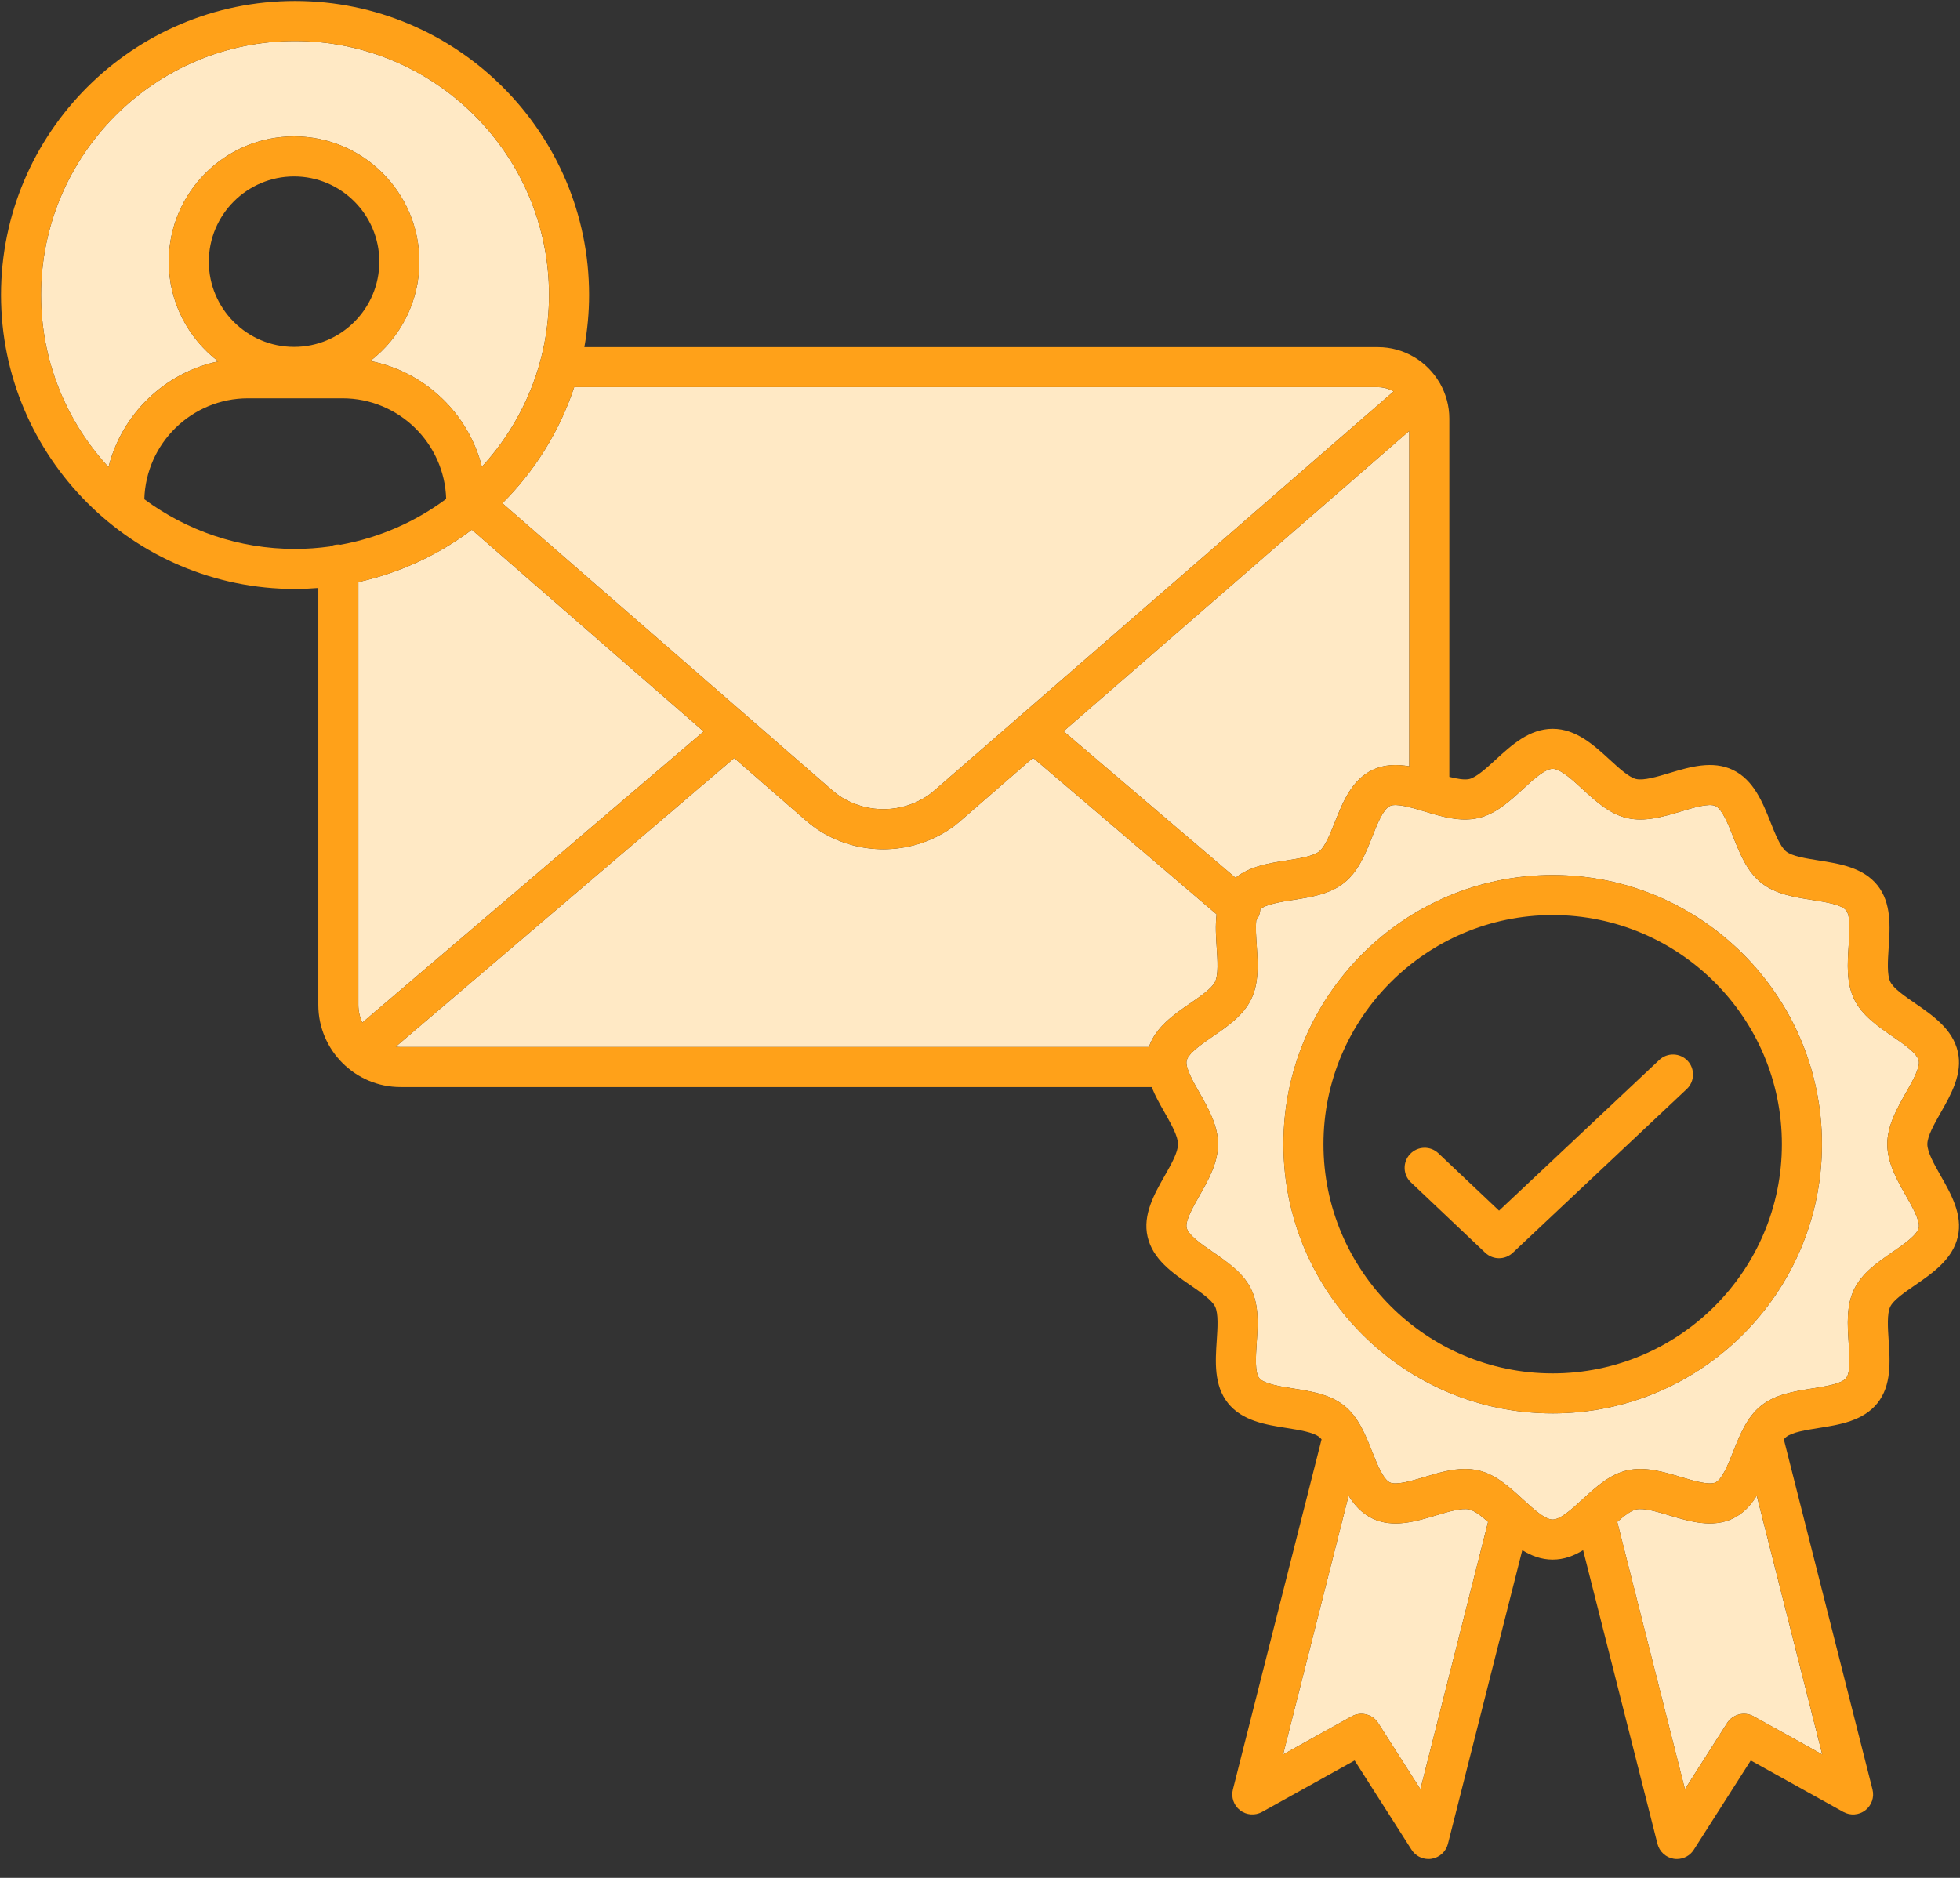
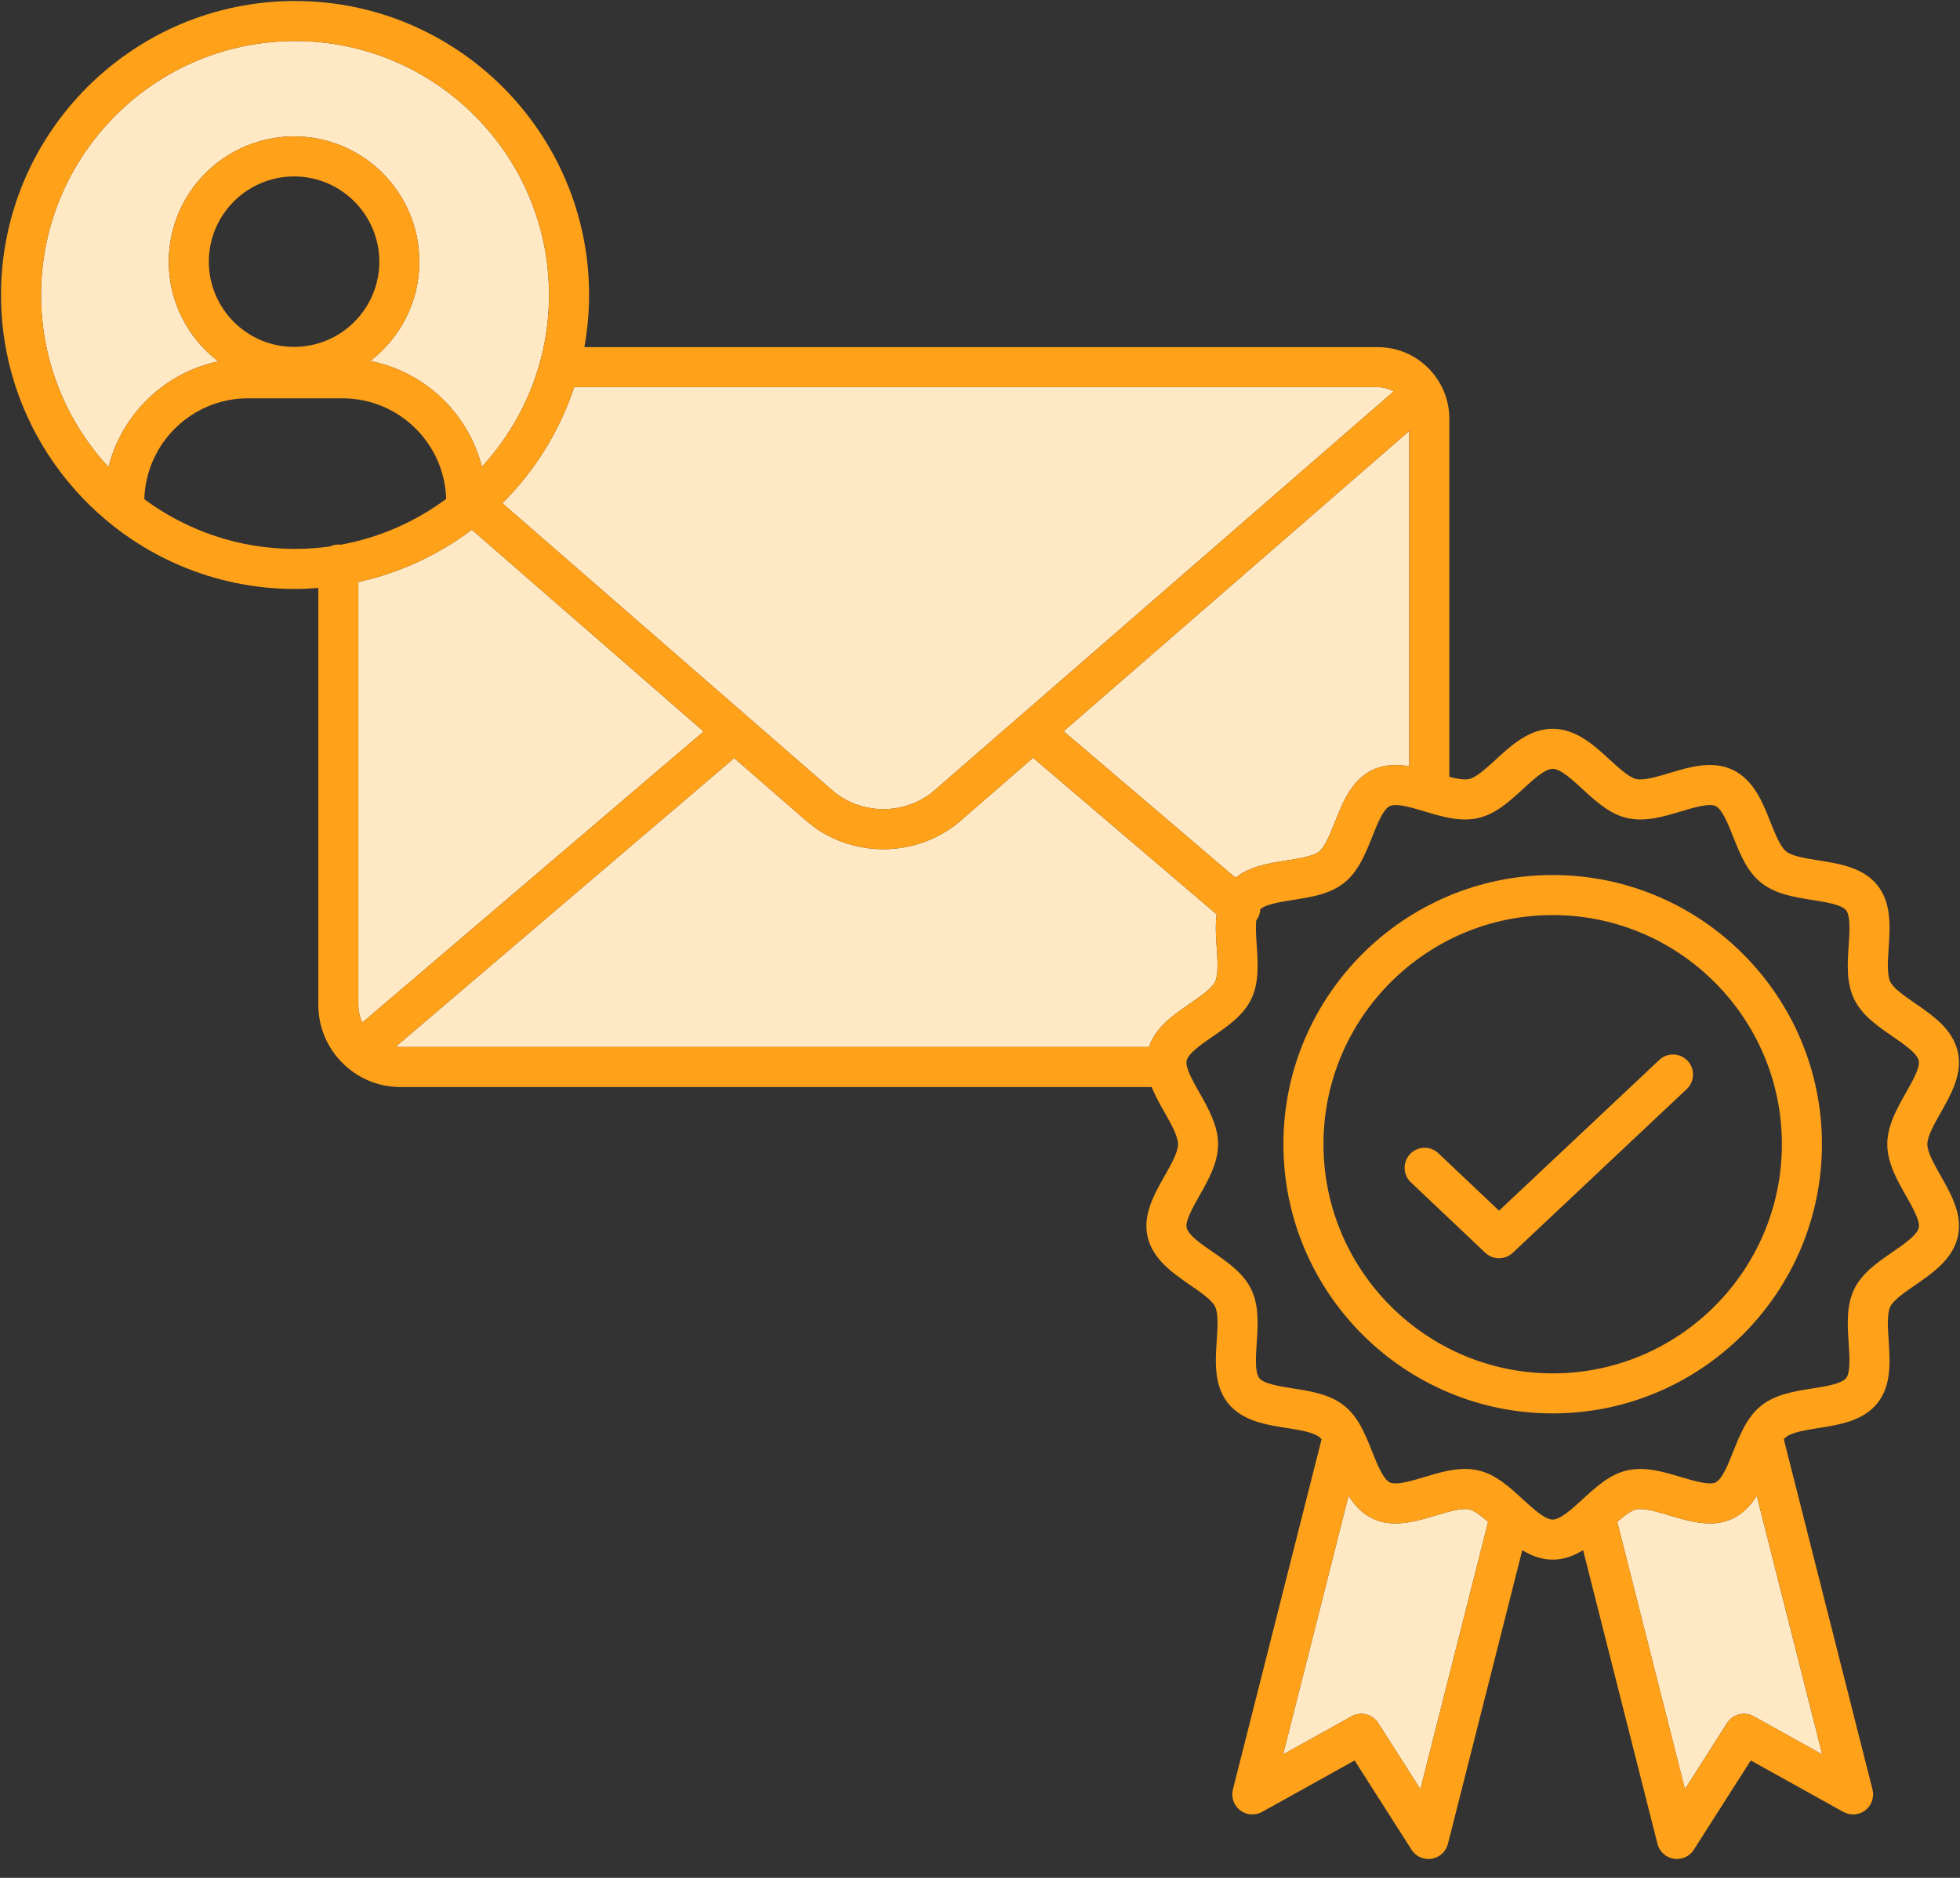
<svg xmlns="http://www.w3.org/2000/svg" width="96" height="92" viewBox="0 0 96 92" fill="none">
  <rect x="0" y="0" width="96" height="92" fill="#333333" stroke="none" />
  <g clip-path="url(#clip0_895_337)">
    <path d="M8.265 12.82C8.265 14.812 9.218 16.583 10.692 17.705C8.061 18.258 5.966 20.289 5.314 22.884C3.264 20.666 2.011 17.703 2.011 14.451C2.011 7.592 7.59 2.011 14.45 2.011C21.311 2.011 26.89 7.592 26.89 14.451C26.89 17.693 25.642 20.65 23.602 22.867C22.939 20.248 20.807 18.211 18.137 17.686C19.596 16.563 20.54 14.8 20.54 12.82C20.54 9.436 17.788 6.682 14.403 6.682C11.019 6.682 8.265 9.436 8.265 12.82Z" fill="#FFE9C5" />
    <path d="M34.464 35.836L17.746 50.098C17.622 49.833 17.552 49.539 17.552 49.227V28.515C19.6 28.061 21.487 27.175 23.11 25.951L34.464 35.836Z" fill="#FFE9C5" />
    <path d="M69.025 21.111V37.541C68.415 37.439 67.797 37.443 67.218 37.723C66.202 38.214 65.766 39.308 65.382 40.276C65.156 40.843 64.901 41.484 64.613 41.715C64.321 41.949 63.634 42.057 63.028 42.153C62.169 42.288 61.213 42.439 60.515 43.004L52.095 35.824L69.025 21.111Z" fill="#FFE9C5" />
    <path d="M39.41 40.142C39.718 40.411 39.986 40.611 40.255 40.772C41.179 41.327 42.223 41.604 43.267 41.604C44.418 41.604 45.568 41.266 46.555 40.595C46.751 40.464 46.921 40.321 47.075 40.187L50.598 37.125L59.589 44.794C59.522 45.341 59.557 45.912 59.595 46.445C59.636 47.059 59.681 47.756 59.516 48.097C59.357 48.425 58.792 48.813 58.294 49.157C57.495 49.706 56.601 50.324 56.273 51.295H19.617C19.539 51.295 19.46 51.289 19.384 51.279L35.961 37.139L39.41 40.142Z" fill="#FFE9C5" />
    <path d="M67.485 18.969C67.768 18.969 68.031 19.045 68.258 19.178L45.788 38.706C45.68 38.8 45.564 38.898 45.454 38.973C44.205 39.82 42.561 39.867 41.266 39.089C41.097 38.989 40.919 38.853 40.699 38.663L24.606 24.654C26.188 23.077 27.406 21.134 28.122 18.969H67.485Z" fill="#FFE9C5" />
    <path d="M67.219 74.391C68.219 74.876 69.337 74.54 70.324 74.244C70.918 74.065 71.589 73.863 71.966 73.95C72.217 74.007 72.553 74.267 72.886 74.56L69.571 87.655L67.505 84.416C67.226 83.978 66.656 83.833 66.202 84.086L62.846 85.952L66.053 73.275C66.34 73.74 66.704 74.142 67.219 74.391Z" fill="#FFE9C5" />
    <path d="M80.132 73.95C80.509 73.863 81.18 74.065 81.774 74.244C82.761 74.54 83.879 74.874 84.879 74.391C85.394 74.142 85.758 73.74 86.045 73.275L89.252 85.952L85.896 84.086C85.443 83.833 84.87 83.978 84.591 84.416L82.527 87.655L79.212 74.56C79.545 74.267 79.879 74.007 80.132 73.95Z" fill="#FFE9C5" />
-     <path d="M76.049 69.245C83.321 69.245 89.238 63.328 89.238 56.056C89.238 48.784 83.321 42.869 76.049 42.869C68.776 42.869 62.862 48.786 62.862 56.056C62.862 63.327 68.778 69.245 76.049 69.245ZM88.765 44.091C89.403 44.191 90.197 44.315 90.421 44.597C90.643 44.874 90.59 45.672 90.546 46.314C90.488 47.212 90.425 48.142 90.815 48.951C91.2 49.745 91.959 50.267 92.693 50.773C93.258 51.161 93.897 51.603 93.98 51.966C94.056 52.295 93.666 52.982 93.352 53.533C92.924 54.289 92.438 55.144 92.438 56.056C92.438 56.968 92.924 57.826 93.352 58.579C93.666 59.132 94.056 59.819 93.98 60.148C93.897 60.511 93.258 60.953 92.693 61.341C91.959 61.847 91.2 62.369 90.815 63.164C90.425 63.972 90.488 64.902 90.546 65.8C90.59 66.442 90.643 67.24 90.421 67.517C90.197 67.799 89.403 67.923 88.765 68.023C87.879 68.164 86.96 68.308 86.262 68.867C85.566 69.422 85.224 70.281 84.893 71.113C84.641 71.747 84.355 72.467 84.028 72.626C83.714 72.776 82.95 72.547 82.338 72.365C81.473 72.106 80.577 71.837 79.698 72.037C78.843 72.231 78.17 72.851 77.516 73.449C77.008 73.916 76.431 74.446 76.049 74.446C75.666 74.446 75.091 73.916 74.582 73.449C73.93 72.851 73.255 72.231 72.402 72.037C72.188 71.988 71.97 71.966 71.754 71.966C71.085 71.966 70.415 72.168 69.761 72.365C69.149 72.547 68.386 72.776 68.072 72.626C67.745 72.467 67.458 71.747 67.205 71.113C66.876 70.281 66.532 69.422 65.838 68.867C65.139 68.308 64.221 68.164 63.334 68.023C62.697 67.923 61.902 67.797 61.677 67.517C61.455 67.24 61.51 66.442 61.551 65.8C61.612 64.902 61.675 63.972 61.282 63.164C60.898 62.369 60.141 61.847 59.407 61.341C58.842 60.953 58.203 60.511 58.12 60.148C58.044 59.819 58.434 59.132 58.748 58.579C59.175 57.826 59.66 56.97 59.66 56.056C59.66 55.142 59.175 54.289 58.748 53.533C58.434 52.982 58.044 52.295 58.12 51.966C58.203 51.603 58.842 51.161 59.407 50.773C60.141 50.267 60.9 49.745 61.282 48.951C61.675 48.142 61.612 47.212 61.553 46.314C61.526 45.914 61.494 45.451 61.53 45.092C61.655 44.927 61.722 44.737 61.73 44.542C62.006 44.299 62.738 44.183 63.334 44.089C64.221 43.95 65.139 43.807 65.838 43.248C66.532 42.693 66.876 41.833 67.207 41.001C67.458 40.366 67.745 39.648 68.072 39.489C68.386 39.338 69.149 39.565 69.761 39.75C70.626 40.009 71.521 40.278 72.402 40.077C73.255 39.881 73.93 39.263 74.583 38.665C75.091 38.196 75.668 37.666 76.049 37.666C76.43 37.666 77.008 38.196 77.516 38.665C78.17 39.263 78.843 39.881 79.696 40.077C80.577 40.278 81.473 40.009 82.338 39.75C82.95 39.565 83.712 39.338 84.028 39.489C84.355 39.648 84.641 40.366 84.893 41.001C85.224 41.833 85.566 42.693 86.262 43.248C86.96 43.807 87.879 43.95 88.765 44.091Z" fill="#FFE9C5" />
    <path d="M76.049 67.284C82.24 67.284 87.276 62.248 87.276 56.056C87.276 49.865 82.24 44.831 76.049 44.831C69.857 44.831 64.823 49.867 64.823 56.056C64.823 62.246 69.859 67.284 76.049 67.284ZM76.049 42.869C83.321 42.869 89.238 48.786 89.238 56.056C89.238 63.327 83.321 69.245 76.049 69.245C68.776 69.245 62.861 63.329 62.861 56.056C62.861 48.784 68.778 42.869 76.049 42.869Z" fill="#FFA119" />
    <path d="M81.271 51.928C81.665 51.558 82.287 51.575 82.658 51.97C83.028 52.364 83.009 52.986 82.614 53.357L74.094 61.377C73.906 61.553 73.663 61.643 73.421 61.643C73.18 61.643 72.937 61.553 72.747 61.375L69.106 57.926C68.711 57.553 68.694 56.931 69.066 56.539C69.439 56.144 70.061 56.129 70.453 56.502L73.423 59.313L81.271 51.928Z" fill="#FFA119" />
    <path d="M67.219 37.723C67.798 37.443 68.416 37.439 69.026 37.541V21.111L52.096 35.824L60.516 43.004C61.215 42.439 62.17 42.288 63.029 42.153C63.635 42.057 64.322 41.949 64.614 41.715C64.903 41.484 65.158 40.843 65.383 40.276C65.768 39.308 66.203 38.214 67.219 37.723ZM67.506 84.416L69.572 87.655L72.887 74.56C72.554 74.267 72.218 74.007 71.967 73.95C71.59 73.863 70.919 74.065 70.325 74.244C69.338 74.54 68.22 74.876 67.219 74.391C66.706 74.142 66.341 73.74 66.054 73.275L62.847 85.952L66.203 84.086C66.656 83.833 67.227 83.978 67.506 84.416ZM41.267 39.089C42.562 39.867 44.206 39.82 45.455 38.973C45.565 38.898 45.681 38.8 45.789 38.706L68.259 19.178C68.032 19.045 67.769 18.968 67.486 18.968H28.123C27.407 21.134 26.189 23.076 24.608 24.654L40.7 38.663C40.92 38.853 41.098 38.989 41.267 39.089ZM19.619 51.295H56.275C56.602 50.324 57.497 49.706 58.295 49.157C58.794 48.813 59.359 48.425 59.517 48.097C59.682 47.756 59.637 47.059 59.596 46.445C59.559 45.912 59.523 45.341 59.59 44.794L50.599 37.125L47.076 40.187C46.923 40.321 46.752 40.464 46.556 40.595C45.569 41.266 44.42 41.604 43.268 41.604C42.224 41.604 41.181 41.327 40.257 40.772C39.988 40.611 39.719 40.411 39.411 40.142L35.962 37.139L19.385 51.279C19.462 51.289 19.54 51.295 19.619 51.295ZM84.882 74.391C83.881 74.874 82.763 74.54 81.776 74.244C81.182 74.065 80.511 73.863 80.134 73.95C79.881 74.007 79.547 74.267 79.214 74.56L82.529 87.655L84.593 84.416C84.872 83.978 85.445 83.833 85.898 84.086L89.254 85.952L86.047 73.275C85.76 73.74 85.395 74.142 84.882 74.391ZM17.747 50.098L34.465 35.836L23.111 25.951C21.488 27.175 19.601 28.061 17.553 28.515V49.227C17.553 49.539 17.623 49.833 17.747 50.098ZM8.266 12.82C8.266 9.436 11.02 6.682 14.404 6.682C17.788 6.682 20.541 9.436 20.541 12.82C20.541 14.8 19.597 16.563 18.137 17.686C20.808 18.211 22.94 20.248 23.603 22.867C25.643 20.65 26.891 17.693 26.891 14.45C26.891 7.592 21.312 2.011 14.451 2.011C7.591 2.011 2.012 7.592 2.012 14.45C2.012 17.703 3.265 20.666 5.315 22.884C5.967 20.289 8.062 18.258 10.693 17.705C9.219 16.583 8.266 14.812 8.266 12.82ZM14.404 16.995C16.705 16.995 18.579 15.121 18.579 12.82C18.579 10.519 16.705 8.644 14.404 8.644C12.103 8.644 10.228 10.517 10.228 12.82C10.228 15.123 12.101 16.995 14.404 16.995ZM7.069 24.458C9.135 25.986 11.689 26.892 14.451 26.892C15.03 26.892 15.599 26.849 16.158 26.773C16.284 26.714 16.423 26.676 16.572 26.676C16.607 26.676 16.643 26.684 16.678 26.688C18.591 26.341 20.352 25.558 21.853 24.442C21.773 21.711 19.526 19.514 16.776 19.514H12.148C9.392 19.514 7.144 21.719 7.069 24.458ZM93.353 53.533C93.666 52.982 94.057 52.295 93.98 51.966C93.898 51.603 93.258 51.161 92.693 50.773C91.96 50.267 91.2 49.745 90.816 48.951C90.425 48.142 90.488 47.212 90.547 46.314C90.59 45.672 90.643 44.874 90.422 44.597C90.198 44.315 89.403 44.191 88.766 44.091C87.879 43.95 86.961 43.807 86.263 43.248C85.566 42.693 85.225 41.833 84.893 41.001C84.642 40.366 84.356 39.648 84.028 39.489C83.712 39.338 82.951 39.565 82.339 39.75C81.474 40.009 80.577 40.278 79.697 40.077C78.843 39.881 78.17 39.263 77.517 38.665C77.009 38.196 76.432 37.666 76.049 37.666C75.667 37.666 75.092 38.196 74.584 38.665C73.931 39.263 73.256 39.881 72.403 40.077C71.522 40.278 70.627 40.009 69.762 39.75C69.15 39.565 68.387 39.338 68.073 39.489C67.745 39.648 67.459 40.366 67.208 41.001C66.876 41.833 66.533 42.693 65.838 43.248C65.14 43.807 64.222 43.95 63.335 44.089C62.739 44.183 62.007 44.299 61.73 44.542C61.723 44.737 61.656 44.927 61.53 45.092C61.495 45.451 61.526 45.914 61.554 46.314C61.613 47.212 61.675 48.142 61.283 48.951C60.901 49.745 60.141 50.267 59.408 50.773C58.843 51.161 58.203 51.603 58.121 51.966C58.044 52.295 58.435 52.982 58.748 53.533C59.176 54.289 59.661 55.144 59.661 56.056C59.661 56.968 59.176 57.826 58.748 58.579C58.435 59.132 58.044 59.819 58.121 60.148C58.203 60.511 58.843 60.953 59.408 61.341C60.141 61.847 60.899 62.369 61.283 63.164C61.675 63.972 61.613 64.902 61.552 65.8C61.511 66.442 61.456 67.24 61.678 67.517C61.903 67.797 62.698 67.923 63.335 68.023C64.222 68.164 65.14 68.308 65.838 68.867C66.533 69.422 66.876 70.281 67.206 71.113C67.459 71.747 67.745 72.467 68.073 72.626C68.387 72.776 69.15 72.547 69.762 72.365C70.415 72.168 71.086 71.966 71.755 71.966C71.971 71.966 72.189 71.988 72.403 72.037C73.256 72.231 73.931 72.851 74.582 73.449C75.092 73.916 75.669 74.446 76.049 74.446C76.43 74.446 77.009 73.916 77.517 73.449C78.17 72.851 78.843 72.231 79.698 72.037C80.577 71.837 81.474 72.106 82.339 72.365C82.951 72.547 83.714 72.776 84.028 72.626C84.356 72.467 84.642 71.747 84.893 71.113C85.225 70.281 85.566 69.422 86.263 68.867C86.961 68.308 87.879 68.164 88.766 68.023C89.403 67.923 90.198 67.799 90.422 67.517C90.643 67.24 90.59 66.442 90.547 65.8C90.488 64.902 90.425 63.972 90.816 63.164C91.2 62.369 91.96 61.847 92.693 61.341C93.258 60.953 93.898 60.511 93.98 60.148C94.057 59.819 93.666 59.132 93.353 58.579C92.925 57.826 92.438 56.97 92.438 56.056C92.438 55.142 92.925 54.289 93.353 53.533ZM95.893 51.528C96.138 52.602 95.565 53.612 95.059 54.502C94.736 55.073 94.4 55.662 94.4 56.056C94.4 56.45 94.736 57.041 95.059 57.612C95.565 58.502 96.138 59.511 95.893 60.586C95.64 61.692 94.665 62.365 93.806 62.958C93.307 63.301 92.74 63.69 92.584 64.017C92.419 64.359 92.464 65.055 92.505 65.669C92.574 66.701 92.652 67.87 91.956 68.743C91.255 69.618 90.094 69.8 89.07 69.961C88.466 70.058 87.779 70.165 87.487 70.399C87.448 70.43 87.408 70.469 87.371 70.515L91.714 87.67C91.811 88.049 91.671 88.449 91.361 88.689C91.051 88.928 90.628 88.959 90.286 88.769L85.752 86.248L82.961 90.623C82.78 90.909 82.467 91.076 82.135 91.076C82.084 91.076 82.031 91.072 81.978 91.064C81.592 91.001 81.28 90.715 81.183 90.337L77.54 75.945C77.095 76.219 76.605 76.408 76.049 76.408C75.494 76.408 75.006 76.219 74.561 75.945L70.918 90.337C70.821 90.715 70.507 91.001 70.121 91.064C70.07 91.072 70.017 91.076 69.966 91.076C69.635 91.076 69.321 90.909 69.138 90.623L66.349 86.248L61.815 88.769C61.471 88.959 61.05 88.926 60.74 88.689C60.43 88.449 60.291 88.049 60.387 87.67L64.73 70.515C64.693 70.469 64.653 70.43 64.614 70.399C64.322 70.165 63.635 70.058 63.029 69.961C62.005 69.8 60.846 69.618 60.145 68.741C59.449 67.87 59.527 66.701 59.596 65.669C59.637 65.055 59.682 64.359 59.517 64.017C59.359 63.69 58.794 63.301 58.295 62.958C57.434 62.365 56.459 61.692 56.208 60.586C55.963 59.513 56.536 58.502 57.042 57.612C57.365 57.041 57.699 56.453 57.699 56.056C57.699 55.66 57.365 55.073 57.042 54.502C56.818 54.108 56.581 53.692 56.408 53.257H19.619C17.398 53.257 15.591 51.45 15.591 49.227V28.805C15.214 28.834 14.836 28.854 14.451 28.854C6.51 28.854 0.05 22.392 0.05 14.45C0.05 6.509 6.51 0.049 14.451 0.049C22.393 0.049 28.853 6.509 28.853 14.45C28.853 15.323 28.77 16.177 28.621 17.007H67.486C68.775 17.007 69.901 17.707 70.507 18.747C70.515 18.761 70.523 18.772 70.531 18.784C70.819 19.294 70.988 19.881 70.988 20.507V38.059C71.369 38.157 71.728 38.218 71.967 38.165C72.312 38.084 72.814 37.625 73.256 37.219C74.029 36.509 74.904 35.705 76.049 35.705C77.195 35.705 78.072 36.509 78.845 37.219C79.287 37.625 79.787 38.084 80.134 38.165C80.511 38.251 81.182 38.049 81.776 37.87C82.763 37.574 83.881 37.239 84.882 37.723C85.896 38.214 86.333 39.308 86.718 40.276C86.941 40.843 87.198 41.484 87.487 41.715C87.779 41.949 88.466 42.057 89.07 42.153C90.094 42.314 91.255 42.496 91.956 43.371C92.652 44.244 92.574 45.413 92.505 46.445C92.464 47.059 92.419 47.756 92.584 48.097C92.74 48.425 93.307 48.813 93.806 49.157C94.665 49.749 95.642 50.42 95.893 51.528Z" fill="#FFA119" />
  </g>
  <defs>
    <clipPath id="clip0_895_337">
      <rect width="96" height="91.125" fill="white" />
    </clipPath>
  </defs>
</svg>